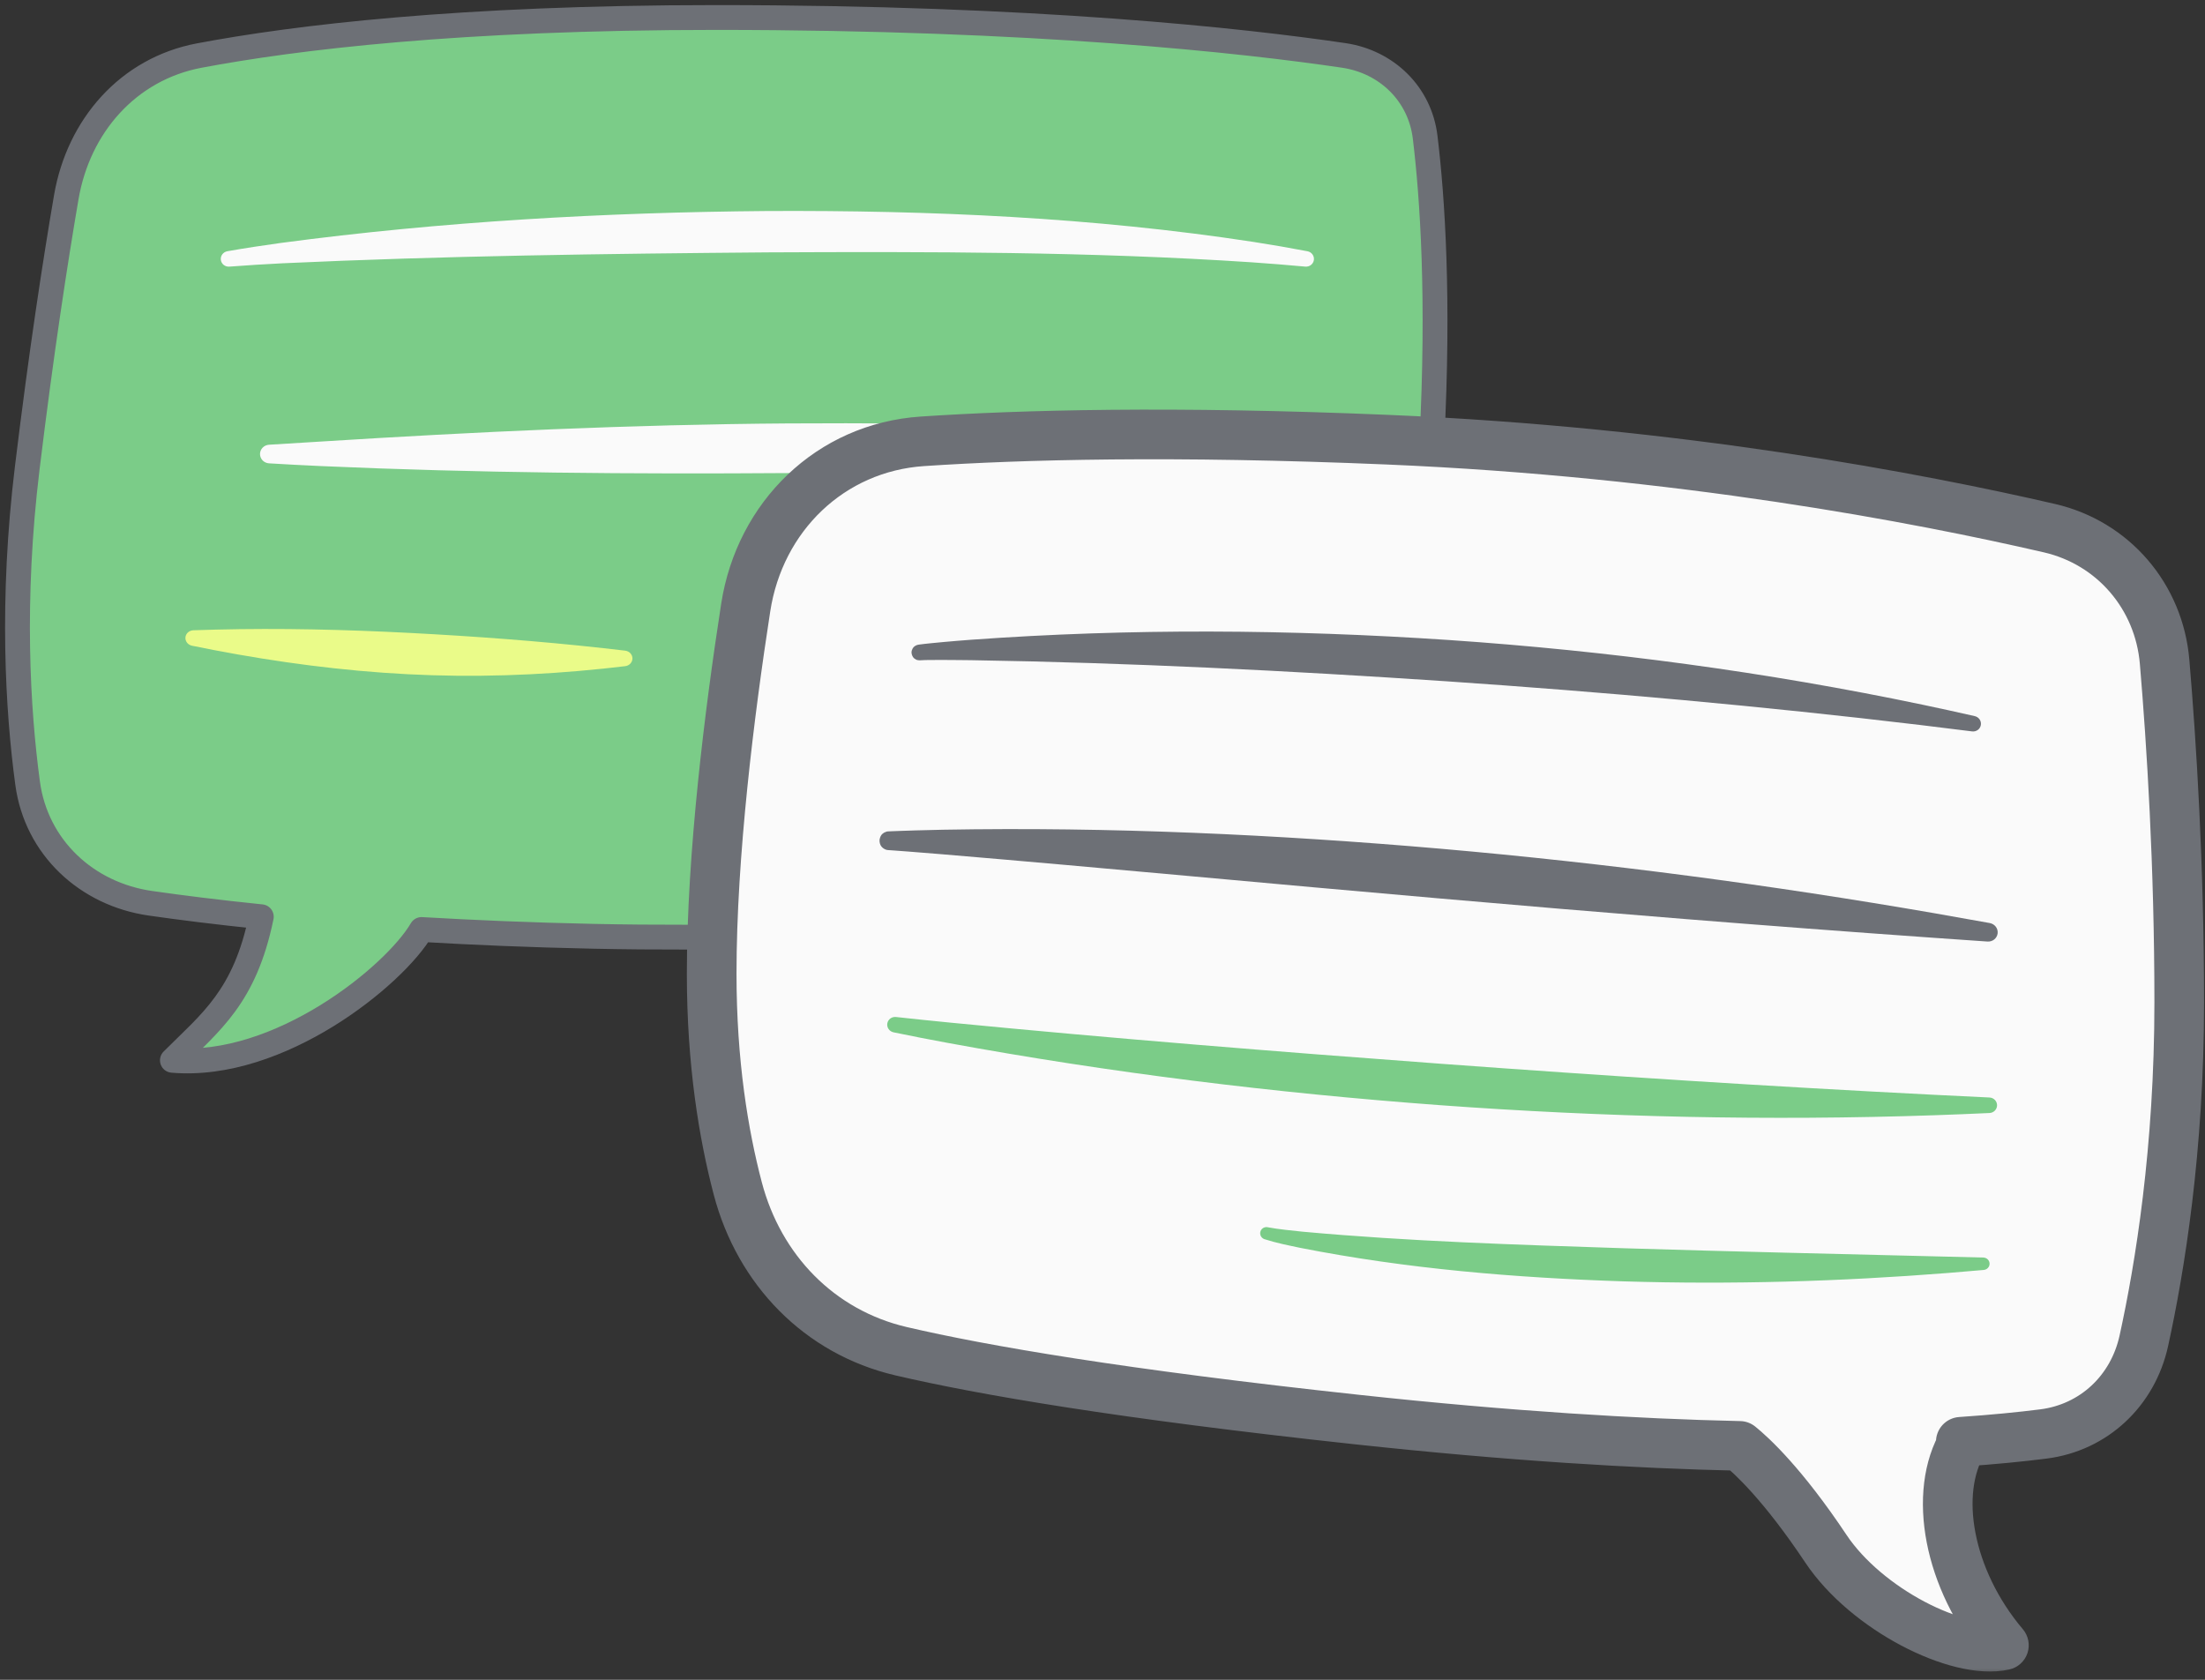
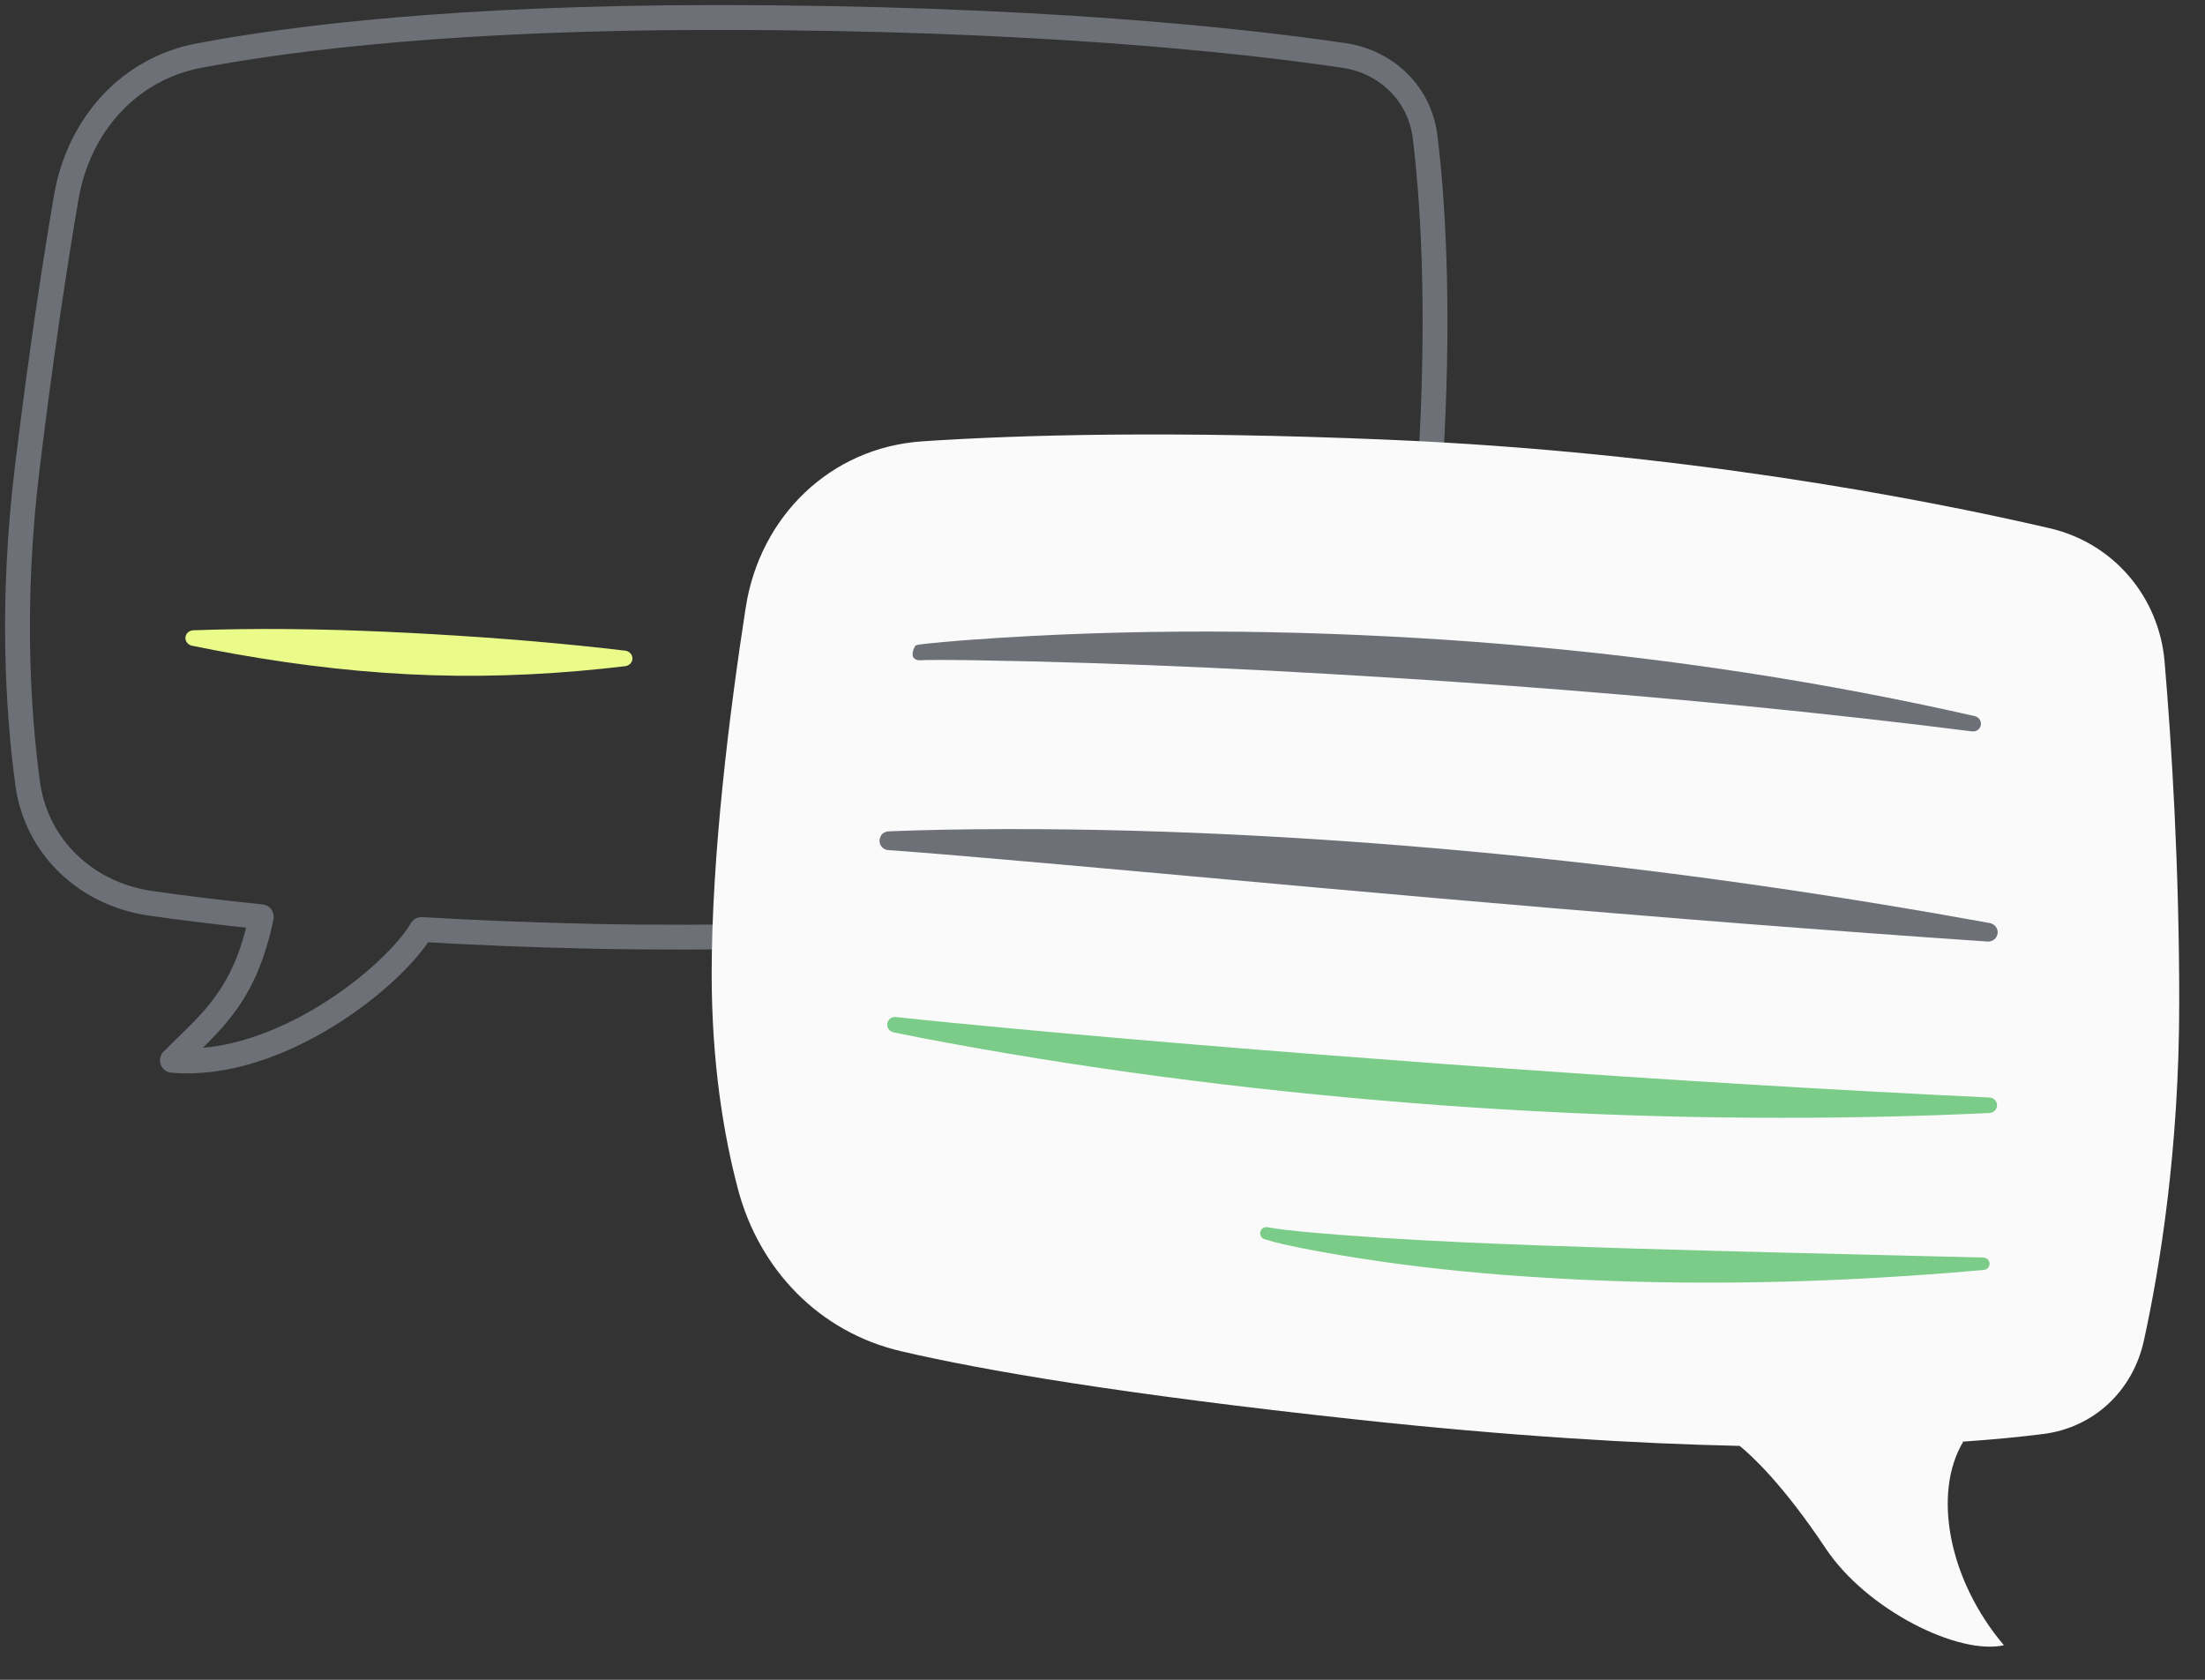
<svg xmlns="http://www.w3.org/2000/svg" fill="none" height="100%" overflow="visible" preserveAspectRatio="none" style="display: block;" viewBox="0 0 126 96" width="100%">
  <rect x="0" y="0" width="126" height="96" fill="#333333" stroke="none" />
  <g id="Group 2711">
    <g id="Union">
-       <path d="M40.92 1C59.189 1 71.075 2.325 76.785 3.167C79.241 3.529 81.137 5.368 81.436 7.833C81.856 11.29 82.243 17.041 81.817 25.255C81.397 33.338 80.328 40.469 79.458 45.222C78.781 48.916 75.711 51.604 71.97 51.935C63.583 52.679 48.056 53.81 33.895 53.509C30.321 53.433 27.052 53.295 24.088 53.121C22.552 55.753 15.96 61.128 9.851 60.597C12.052 58.395 13.991 56.975 14.932 52.393C12.44 52.137 10.326 51.871 8.595 51.622C4.942 51.098 2.071 48.419 1.578 44.761C1.013 40.574 0.633 34.34 1.558 26.731C2.364 20.102 3.161 14.927 3.787 11.273C4.484 7.197 7.323 3.941 11.386 3.175C16.86 2.142 26.236 1 40.92 1Z" fill="#7BCC88" />
      <path d="M40.92 1L40.92 0.291L40.92 0.291L40.92 1ZM76.785 3.167L76.888 2.465L76.888 2.465L76.785 3.167ZM81.436 7.833L82.14 7.748L82.14 7.748L81.436 7.833ZM81.817 25.255L82.525 25.292L82.525 25.292L81.817 25.255ZM79.458 45.222L80.155 45.349L80.155 45.349L79.458 45.222ZM71.97 51.935L72.033 52.642L72.033 52.642L71.97 51.935ZM33.895 53.509L33.88 54.218L33.88 54.218L33.895 53.509ZM24.088 53.121L24.13 52.413C23.863 52.397 23.611 52.533 23.476 52.763L24.088 53.121ZM9.851 60.597L9.35 60.095C9.155 60.29 9.09 60.58 9.185 60.84C9.279 61.099 9.515 61.279 9.79 61.303L9.851 60.597ZM14.932 52.393L15.627 52.535C15.667 52.339 15.623 52.135 15.504 51.973C15.386 51.811 15.204 51.707 15.005 51.687L14.932 52.393ZM8.595 51.622L8.495 52.324L8.495 52.324L8.595 51.622ZM1.578 44.761L0.875 44.855L0.875 44.855L1.578 44.761ZM1.558 26.731L0.854 26.646L0.854 26.646L1.558 26.731ZM3.787 11.273L3.088 11.153L3.088 11.153L3.787 11.273ZM11.386 3.175L11.255 2.478L11.255 2.478L11.386 3.175ZM40.92 1L40.92 1.709C59.155 1.709 71.006 3.031 76.681 3.869L76.785 3.167L76.888 2.465C71.144 1.618 59.223 0.291 40.92 0.291L40.92 1ZM76.785 3.167L76.681 3.869C78.841 4.187 80.474 5.79 80.732 7.919L81.436 7.833L82.14 7.748C81.8 4.947 79.642 2.871 76.888 2.465L76.785 3.167ZM81.436 7.833L80.732 7.918C81.147 11.334 81.533 17.044 81.109 25.218L81.817 25.255L82.525 25.292C82.954 17.038 82.565 11.247 82.14 7.748L81.436 7.833ZM81.817 25.255L81.109 25.218C80.691 33.262 79.627 40.362 78.76 45.094L79.458 45.222L80.155 45.349C81.03 40.576 82.104 33.413 82.525 25.292L81.817 25.255ZM79.458 45.222L78.76 45.094C78.143 48.461 75.345 50.924 71.908 51.229L71.97 51.935L72.033 52.642C76.078 52.284 79.419 49.371 80.155 45.349L79.458 45.222ZM71.97 51.935L71.908 51.229C63.528 51.972 48.031 53.1 33.91 52.8L33.895 53.509L33.88 54.218C48.08 54.52 63.638 53.386 72.033 52.642L71.97 51.935ZM33.895 53.509L33.91 52.8C30.345 52.724 27.085 52.586 24.13 52.413L24.088 53.121L24.047 53.829C27.019 54.004 30.297 54.142 33.88 54.218L33.895 53.509ZM24.088 53.121L23.476 52.763C22.787 53.943 20.86 55.869 18.312 57.441C15.772 59.008 12.752 60.137 9.913 59.89L9.851 60.597L9.79 61.303C13.059 61.587 16.39 60.294 19.057 58.649C21.716 57.008 23.853 54.931 24.701 53.479L24.088 53.121ZM9.851 60.597L10.353 61.098C11.412 60.039 12.517 59.068 13.437 57.806C14.381 56.512 15.138 54.915 15.627 52.535L14.932 52.393L14.237 52.25C13.785 54.452 13.103 55.857 12.291 56.97C11.457 58.114 10.492 58.953 9.35 60.095L9.851 60.597ZM14.932 52.393L15.005 51.687C12.521 51.433 10.418 51.167 8.696 50.92L8.595 51.622L8.495 52.324C10.235 52.574 12.358 52.842 14.86 53.098L14.932 52.393ZM8.595 51.622L8.696 50.92C5.33 50.437 2.728 47.984 2.281 44.666L1.578 44.761L0.875 44.855C1.414 48.853 4.554 51.758 8.495 52.324L8.595 51.622ZM1.578 44.761L2.281 44.666C1.723 40.529 1.346 34.356 2.262 26.817L1.558 26.731L0.854 26.646C-0.079 34.323 0.304 40.618 0.875 44.855L1.578 44.761ZM1.558 26.731L2.262 26.817C3.067 20.199 3.862 15.035 4.486 11.392L3.787 11.273L3.088 11.153C2.46 14.818 1.661 20.005 0.854 26.646L1.558 26.731ZM3.787 11.273L4.486 11.392C5.14 7.57 7.783 4.576 11.518 3.872L11.386 3.175L11.255 2.478C6.863 3.306 3.829 6.824 3.088 11.153L3.787 11.273ZM11.386 3.175L11.518 3.872C16.941 2.849 26.272 1.709 40.92 1.709L40.92 1L40.92 0.291C26.2 0.291 16.779 1.436 11.255 2.478L11.386 3.175Z" fill="#6D7076" />
    </g>
    <path d="M11.05 36.02C10.938 36.024 10.828 36.064 10.743 36.139C10.658 36.214 10.606 36.317 10.596 36.427C10.587 36.538 10.622 36.648 10.693 36.736C10.764 36.824 10.866 36.881 10.976 36.904C10.976 36.904 10.976 36.904 10.976 36.904C11.392 36.988 11.785 37.068 12.201 37.147C15.869 37.849 19.565 38.34 23.294 38.532C27.021 38.727 30.768 38.6 34.481 38.211C34.9 38.167 35.302 38.121 35.723 38.072C35.834 38.059 35.94 38.01 36.018 37.928C36.096 37.846 36.14 37.739 36.14 37.629C36.14 37.518 36.096 37.411 36.018 37.329C35.94 37.247 35.834 37.199 35.723 37.185C35.723 37.185 35.723 37.185 35.723 37.185C35.303 37.136 34.902 37.089 34.484 37.043C30.782 36.634 27.097 36.363 23.415 36.171C19.732 35.981 16.028 35.89 12.297 35.983C11.874 35.993 11.474 36.007 11.05 36.02Z" fill="#EAFB89" id="Vector 9166" />
-     <path d="M15.375 25.416C15.238 25.425 15.106 25.482 15.009 25.581C14.913 25.68 14.858 25.811 14.858 25.948C14.858 26.085 14.913 26.217 15.009 26.316C15.106 26.415 15.238 26.472 15.375 26.48C15.375 26.48 15.375 26.48 15.375 26.48C16.34 26.54 17.357 26.59 18.335 26.636C27.249 27.034 36.142 27.098 45.023 27.036C53.91 26.973 62.776 26.736 71.67 26.54C72.651 26.518 73.653 26.499 74.628 26.48C74.765 26.478 74.899 26.426 75 26.331C75.101 26.236 75.16 26.107 75.166 25.97C75.172 25.833 75.123 25.699 75.03 25.596C74.938 25.494 74.809 25.431 74.672 25.417C74.672 25.417 74.672 25.417 74.672 25.417C73.698 25.318 72.697 25.225 71.716 25.14C62.816 24.378 53.906 24.136 45.001 24.199C36.102 24.261 27.209 24.676 18.324 25.235C17.35 25.296 16.336 25.357 15.375 25.416Z" fill="#FAFAFA" id="Vector 9165" />
    <g id="Union_2">
      <mask fill="black" height="73" id="path-5-outside-1_0_29706" maskUnits="userSpaceOnUse" width="88" x="38.667" y="22.829">
        <rect fill="white" height="73" width="88" x="38.667" y="22.829" />
        <path d="M52.708 25.222C58.355 24.845 67.001 24.611 79.276 25.128C95.968 25.831 109.704 28.471 117.116 30.186C120.761 31.029 123.376 34.095 123.692 37.823C124.088 42.496 124.528 49.453 124.528 57.288C124.528 65.69 123.416 72.475 122.505 76.626C121.88 79.477 119.658 81.584 116.763 81.952C115.487 82.114 113.922 82.271 112.045 82.398H112.182C110.438 85.305 111.31 90.247 114.509 94.026C111.893 94.608 106.658 91.991 104.333 88.503C101.881 84.825 100.096 83.189 99.41 82.633C93.522 82.505 86.291 82.074 77.532 81.127C64.091 79.674 56.165 78.314 51.492 77.223C46.818 76.131 43.383 72.569 42.161 67.928C41.351 64.853 40.667 60.748 40.667 55.652C40.667 48.848 41.685 40.719 42.612 34.724C43.417 29.517 47.451 25.573 52.708 25.222Z" />
      </mask>
      <path d="M52.708 25.222C58.355 24.845 67.001 24.611 79.276 25.128C95.968 25.831 109.704 28.471 117.116 30.186C120.761 31.029 123.376 34.095 123.692 37.823C124.088 42.496 124.528 49.453 124.528 57.288C124.528 65.69 123.416 72.475 122.505 76.626C121.88 79.477 119.658 81.584 116.763 81.952C115.487 82.114 113.922 82.271 112.045 82.398H112.182C110.438 85.305 111.31 90.247 114.509 94.026C111.893 94.608 106.658 91.991 104.333 88.503C101.881 84.825 100.096 83.189 99.41 82.633C93.522 82.505 86.291 82.074 77.532 81.127C64.091 79.674 56.165 78.314 51.492 77.223C46.818 76.131 43.383 72.569 42.161 67.928C41.351 64.853 40.667 60.748 40.667 55.652C40.667 48.848 41.685 40.719 42.612 34.724C43.417 29.517 47.451 25.573 52.708 25.222Z" fill="#FAFAFA" />
-       <path d="M52.708 25.222L52.613 23.806L52.613 23.806L52.708 25.222ZM79.276 25.128L79.336 23.71L79.336 23.71L79.276 25.128ZM117.116 30.186L117.435 28.803L117.435 28.803L117.116 30.186ZM123.692 37.823L125.105 37.703L125.105 37.703L123.692 37.823ZM124.528 57.288L125.946 57.288L125.946 57.288L124.528 57.288ZM122.505 76.626L123.891 76.93L123.891 76.93L122.505 76.626ZM116.763 81.952L116.942 83.359L116.942 83.359L116.763 81.952ZM112.045 82.398L111.949 80.983C111.186 81.035 110.602 81.682 110.628 82.447C110.654 83.211 111.281 83.817 112.045 83.817V82.398ZM112.182 82.398L113.399 83.128C113.662 82.69 113.668 82.144 113.417 81.699C113.165 81.255 112.693 80.98 112.182 80.98V82.398ZM114.509 94.026L114.817 95.411C115.302 95.303 115.695 94.95 115.854 94.479C116.012 94.008 115.913 93.489 115.592 93.11L114.509 94.026ZM104.333 88.503L105.513 87.716L105.513 87.716L104.333 88.503ZM99.41 82.633L100.302 81.53C100.058 81.332 99.755 81.221 99.441 81.215L99.41 82.633ZM77.532 81.127L77.379 82.537L77.379 82.537L77.532 81.127ZM51.492 77.223L51.169 78.604L51.169 78.604L51.492 77.223ZM42.161 67.928L40.789 68.289L40.789 68.289L42.161 67.928ZM40.667 55.652L39.249 55.652V55.652H40.667ZM42.612 34.724L41.21 34.507L41.21 34.507L42.612 34.724ZM52.708 25.222L52.802 26.637C58.393 26.264 66.987 26.03 79.216 26.545L79.276 25.128L79.336 23.71C67.015 23.192 58.318 23.425 52.613 23.806L52.708 25.222ZM79.276 25.128L79.216 26.545C95.797 27.243 109.443 29.867 116.796 31.568L117.116 30.186L117.435 28.803C109.965 27.076 96.139 24.418 79.336 23.71L79.276 25.128ZM117.116 30.186L116.796 31.568C119.831 32.27 122.014 34.818 122.278 37.943L123.692 37.823L125.105 37.703C124.739 33.372 121.691 29.788 117.435 28.803L117.116 30.186ZM123.692 37.823L122.278 37.943C122.672 42.588 123.109 49.503 123.109 57.288L124.528 57.288L125.946 57.288C125.946 49.402 125.504 42.404 125.105 37.703L123.692 37.823ZM124.528 57.288H123.109C123.109 65.567 122.014 72.248 121.12 76.322L122.505 76.626L123.891 76.93C124.819 72.701 125.946 65.813 125.946 57.288H124.528ZM122.505 76.626L121.12 76.322C120.618 78.61 118.861 80.256 116.584 80.545L116.763 81.952L116.942 83.359C120.456 82.913 123.142 80.343 123.891 76.93L122.505 76.626ZM116.763 81.952L116.584 80.545C115.338 80.703 113.801 80.857 111.949 80.983L112.045 82.398L112.142 83.814C114.043 83.684 115.635 83.525 116.942 83.359L116.763 81.952ZM112.045 82.398V83.817H112.182V82.398V80.98H112.045V82.398ZM112.182 82.398L110.966 81.668C109.862 83.508 109.655 85.853 110.099 88.154C110.547 90.474 111.676 92.875 113.427 94.943L114.509 94.026L115.592 93.11C114.143 91.398 113.237 89.439 112.885 87.616C112.529 85.775 112.758 84.196 113.399 83.128L112.182 82.398ZM114.509 94.026L114.202 92.641C113.839 92.722 113.259 92.711 112.478 92.521C111.716 92.335 110.854 92.001 109.974 91.536C108.198 90.598 106.512 89.215 105.513 87.716L104.333 88.503L103.152 89.29C104.478 91.279 106.573 92.948 108.649 94.045C109.697 94.598 110.779 95.027 111.807 95.278C112.816 95.523 113.871 95.621 114.817 95.411L114.509 94.026ZM104.333 88.503L105.513 87.716C102.993 83.936 101.114 82.188 100.302 81.53L99.41 82.633L98.517 83.736C99.078 84.189 100.769 85.715 103.152 89.29L104.333 88.503ZM99.41 82.633L99.441 81.215C93.597 81.087 86.406 80.659 77.684 79.716L77.532 81.127L77.379 82.537C86.175 83.488 93.447 83.922 99.379 84.051L99.41 82.633ZM77.532 81.127L77.684 79.716C64.27 78.266 56.408 76.914 51.814 75.841L51.492 77.223L51.169 78.604C55.923 79.714 63.913 81.082 77.379 82.537L77.532 81.127ZM51.492 77.223L51.814 75.841C47.689 74.878 44.631 71.738 43.532 67.567L42.161 67.928L40.789 68.289C42.135 73.401 45.946 77.384 51.169 78.604L51.492 77.223ZM42.161 67.928L43.532 67.567C42.752 64.603 42.086 60.62 42.086 55.652H40.667H39.249C39.249 60.876 39.95 65.103 40.789 68.289L42.161 67.928ZM40.667 55.652L42.086 55.652C42.086 48.96 43.09 40.918 44.014 34.94L42.612 34.724L41.21 34.507C40.28 40.519 39.249 48.735 39.249 55.652L40.667 55.652ZM42.612 34.724L44.014 34.94C44.724 30.345 48.253 26.941 52.802 26.637L52.708 25.222L52.613 23.806C46.649 24.204 42.109 28.689 41.21 34.507L42.612 34.724Z" fill="#6D7076" mask="url(#path-5-outside-1_0_29706)" />
    </g>
-     <path d="M52.586 37.736C52.727 37.729 52.867 37.722 53.008 37.716C53.008 37.434 53.008 37.152 53.008 36.87C52.867 36.863 52.727 36.856 52.586 36.85C52.571 36.849 52.558 36.848 52.582 36.849C52.589 36.85 52.599 36.85 52.622 36.855C52.65 36.867 52.672 36.844 52.816 36.947C52.885 36.989 53.028 37.203 52.963 37.406C52.903 37.594 52.812 37.634 52.774 37.664C52.691 37.714 52.673 37.711 52.653 37.718C52.599 37.732 52.616 37.727 52.617 37.729C52.625 37.729 52.687 37.725 52.709 37.725C52.753 37.724 52.81 37.724 52.879 37.722C53.046 37.717 53.108 37.72 53.251 37.718C53.546 37.715 53.724 37.718 54.019 37.717C54.254 37.719 54.497 37.72 54.773 37.722C55.014 37.724 55.253 37.727 55.518 37.73C64.604 37.875 73.613 38.331 82.642 38.935C91.682 39.552 100.674 40.352 109.687 41.429C110.682 41.548 111.682 41.671 112.688 41.799C112.802 41.814 112.918 41.786 113.013 41.719C113.107 41.652 113.171 41.551 113.191 41.438C113.211 41.325 113.185 41.209 113.12 41.113C113.054 41.018 112.954 40.952 112.842 40.926C112.842 40.926 112.842 40.926 112.842 40.926C111.85 40.701 110.861 40.484 109.876 40.277C100.951 38.406 91.911 37.198 82.802 36.577C73.704 35.967 64.604 35.903 55.481 36.562C55.215 36.581 54.974 36.601 54.732 36.621C54.455 36.643 54.21 36.664 53.974 36.686C53.676 36.711 53.498 36.731 53.199 36.76C53.054 36.774 52.991 36.783 52.818 36.8C52.747 36.808 52.686 36.816 52.637 36.823C52.612 36.826 52.542 36.834 52.509 36.839C52.485 36.844 52.485 36.842 52.419 36.858C52.397 36.866 52.377 36.864 52.293 36.915C52.254 36.945 52.163 36.986 52.103 37.173C52.039 37.377 52.181 37.592 52.25 37.634C52.396 37.737 52.418 37.715 52.449 37.727C52.475 37.732 52.488 37.733 52.499 37.734C52.54 37.737 52.557 37.736 52.586 37.736Z" fill="#6D7076" id="Vector 9160" />
+     <path d="M52.586 37.736C52.727 37.729 52.867 37.722 53.008 37.716C53.008 37.434 53.008 37.152 53.008 36.87C52.867 36.863 52.727 36.856 52.586 36.85C52.571 36.849 52.558 36.848 52.582 36.849C52.589 36.85 52.599 36.85 52.622 36.855C52.65 36.867 52.672 36.844 52.816 36.947C52.885 36.989 53.028 37.203 52.963 37.406C52.903 37.594 52.812 37.634 52.774 37.664C52.691 37.714 52.673 37.711 52.653 37.718C52.599 37.732 52.616 37.727 52.617 37.729C52.625 37.729 52.687 37.725 52.709 37.725C52.753 37.724 52.81 37.724 52.879 37.722C53.046 37.717 53.108 37.72 53.251 37.718C53.546 37.715 53.724 37.718 54.019 37.717C54.254 37.719 54.497 37.72 54.773 37.722C55.014 37.724 55.253 37.727 55.518 37.73C64.604 37.875 73.613 38.331 82.642 38.935C91.682 39.552 100.674 40.352 109.687 41.429C110.682 41.548 111.682 41.671 112.688 41.799C112.802 41.814 112.918 41.786 113.013 41.719C113.107 41.652 113.171 41.551 113.191 41.438C113.211 41.325 113.185 41.209 113.12 41.113C113.054 41.018 112.954 40.952 112.842 40.926C112.842 40.926 112.842 40.926 112.842 40.926C111.85 40.701 110.861 40.484 109.876 40.277C100.951 38.406 91.911 37.198 82.802 36.577C73.704 35.967 64.604 35.903 55.481 36.562C55.215 36.581 54.974 36.601 54.732 36.621C54.455 36.643 54.21 36.664 53.974 36.686C53.676 36.711 53.498 36.731 53.199 36.76C53.054 36.774 52.991 36.783 52.818 36.8C52.747 36.808 52.686 36.816 52.637 36.823C52.612 36.826 52.542 36.834 52.509 36.839C52.485 36.844 52.485 36.842 52.419 36.858C52.397 36.866 52.377 36.864 52.293 36.915C52.039 37.377 52.181 37.592 52.25 37.634C52.396 37.737 52.418 37.715 52.449 37.727C52.475 37.732 52.488 37.733 52.499 37.734C52.54 37.737 52.557 37.736 52.586 37.736Z" fill="#6D7076" id="Vector 9160" />
    <path d="M50.859 48.58C51.027 48.571 51.195 48.561 51.362 48.552C51.362 48.216 51.362 47.88 51.362 47.544C51.195 47.535 51.027 47.526 50.86 47.516C50.825 47.515 50.806 47.514 50.793 47.514C50.786 47.513 50.792 47.513 50.763 47.514C50.758 47.514 50.752 47.514 50.737 47.516C50.707 47.526 50.744 47.49 50.544 47.574C50.498 47.61 50.325 47.654 50.261 47.984C50.235 48.34 50.462 48.469 50.511 48.504C50.647 48.578 50.66 48.564 50.687 48.574C50.729 48.581 50.734 48.581 50.744 48.582C50.772 48.584 50.771 48.584 50.776 48.584C50.788 48.585 50.791 48.586 50.8 48.586C50.843 48.589 50.878 48.591 50.902 48.593C50.95 48.597 51.063 48.603 51.105 48.607C51.205 48.616 51.395 48.627 51.494 48.636C51.613 48.645 51.749 48.655 51.897 48.666C52.014 48.675 52.14 48.685 52.275 48.696C52.805 48.737 53.327 48.779 53.847 48.822C63.275 49.614 72.708 50.519 82.106 51.333C91.544 52.159 100.942 52.92 110.409 53.589C111.45 53.662 112.504 53.735 113.571 53.809C113.708 53.818 113.846 53.778 113.954 53.692C114.063 53.605 114.133 53.481 114.15 53.345C114.167 53.209 114.129 53.071 114.045 52.961C113.961 52.851 113.838 52.778 113.703 52.753C113.703 52.753 113.703 52.753 113.703 52.753C112.649 52.562 111.608 52.377 110.579 52.198C101.213 50.577 91.828 49.336 82.352 48.507C72.919 47.689 63.398 47.25 53.89 47.419C53.366 47.43 52.84 47.442 52.304 47.458C52.168 47.462 52.041 47.466 51.923 47.471C51.774 47.474 51.637 47.479 51.516 47.484C51.416 47.489 51.224 47.493 51.122 47.499C51.08 47.502 50.965 47.504 50.917 47.507C50.894 47.508 50.856 47.51 50.816 47.511C50.81 47.511 50.804 47.512 50.812 47.513C50.816 47.513 50.814 47.512 50.842 47.515C50.852 47.516 50.857 47.515 50.898 47.523C50.926 47.533 50.939 47.518 51.075 47.593C51.124 47.628 51.35 47.756 51.325 48.112C51.261 48.443 51.088 48.486 51.042 48.522C50.842 48.607 50.879 48.57 50.849 48.581C50.834 48.582 50.828 48.583 50.823 48.583C50.795 48.584 50.803 48.583 50.801 48.583C50.804 48.582 50.826 48.581 50.859 48.58Z" fill="#6D7076" id="Vector 9161" />
-     <path d="M12.992 14.358C12.879 14.378 12.776 14.439 12.706 14.531C12.636 14.623 12.605 14.739 12.619 14.852C12.634 14.966 12.693 15.07 12.784 15.142C12.875 15.213 12.99 15.246 13.105 15.238C13.105 15.238 13.105 15.238 13.105 15.238C14.095 15.161 15.154 15.097 16.16 15.046C25.387 14.619 34.631 14.5 43.861 14.423C53.095 14.38 62.312 14.379 71.53 14.991C72.545 15.061 73.586 15.145 74.588 15.237C74.703 15.247 74.818 15.216 74.91 15.145C75.002 15.075 75.063 14.972 75.079 14.858C75.095 14.745 75.065 14.629 74.996 14.536C74.928 14.443 74.825 14.38 74.712 14.359C74.712 14.359 74.712 14.359 74.712 14.359C73.715 14.168 72.676 13.99 71.662 13.831C62.441 12.416 53.135 12.015 43.845 12.059C34.556 12.136 25.273 12.656 16.05 13.884C15.044 14.024 13.985 14.182 12.992 14.358Z" fill="#FAFAFA" id="Vector 9164" />
    <path d="M51.202 58.122C51.088 58.109 50.971 58.138 50.878 58.206C50.785 58.275 50.722 58.377 50.703 58.49C50.685 58.603 50.712 58.72 50.779 58.814C50.846 58.909 50.947 58.973 51.059 58.997C51.059 58.997 51.059 58.997 51.059 58.997C52.087 59.211 53.095 59.406 54.139 59.599C63.426 61.307 72.812 62.461 82.23 63.157C91.665 63.849 101.093 64.058 110.541 63.736C111.583 63.7 112.631 63.658 113.685 63.609C113.8 63.603 113.91 63.556 113.991 63.473C114.072 63.391 114.118 63.28 114.118 63.166C114.118 63.051 114.072 62.94 113.991 62.858C113.91 62.775 113.8 62.728 113.685 62.722C112.634 62.673 111.589 62.622 110.55 62.569C101.138 62.093 91.791 61.487 82.403 60.799C73.034 60.106 63.664 59.355 54.303 58.443C53.253 58.339 52.23 58.236 51.202 58.122Z" fill="#7BCC88" id="Vector 9162" />
    <path d="M72.467 70.142C72.378 70.118 72.283 70.127 72.201 70.169C72.119 70.211 72.056 70.283 72.028 70.37C71.999 70.457 72.005 70.551 72.046 70.635C72.086 70.718 72.157 70.781 72.242 70.815C72.242 70.815 72.242 70.815 72.242 70.815C72.966 71.046 73.61 71.169 74.295 71.314C80.397 72.517 86.58 73.025 92.764 73.229C98.958 73.419 105.134 73.238 111.299 72.751C111.976 72.698 112.663 72.64 113.357 72.578C113.449 72.569 113.535 72.528 113.597 72.46C113.66 72.392 113.693 72.303 113.69 72.212C113.687 72.121 113.648 72.034 113.581 71.97C113.515 71.906 113.426 71.871 113.334 71.869C113.334 71.869 113.334 71.869 113.334 71.869C112.638 71.852 111.951 71.835 111.274 71.818C105.106 71.665 98.971 71.527 92.822 71.338C86.684 71.136 80.545 70.95 74.435 70.391C73.771 70.323 73.039 70.25 72.467 70.142Z" fill="#7BCC88" id="Vector 9163" />
  </g>
</svg>